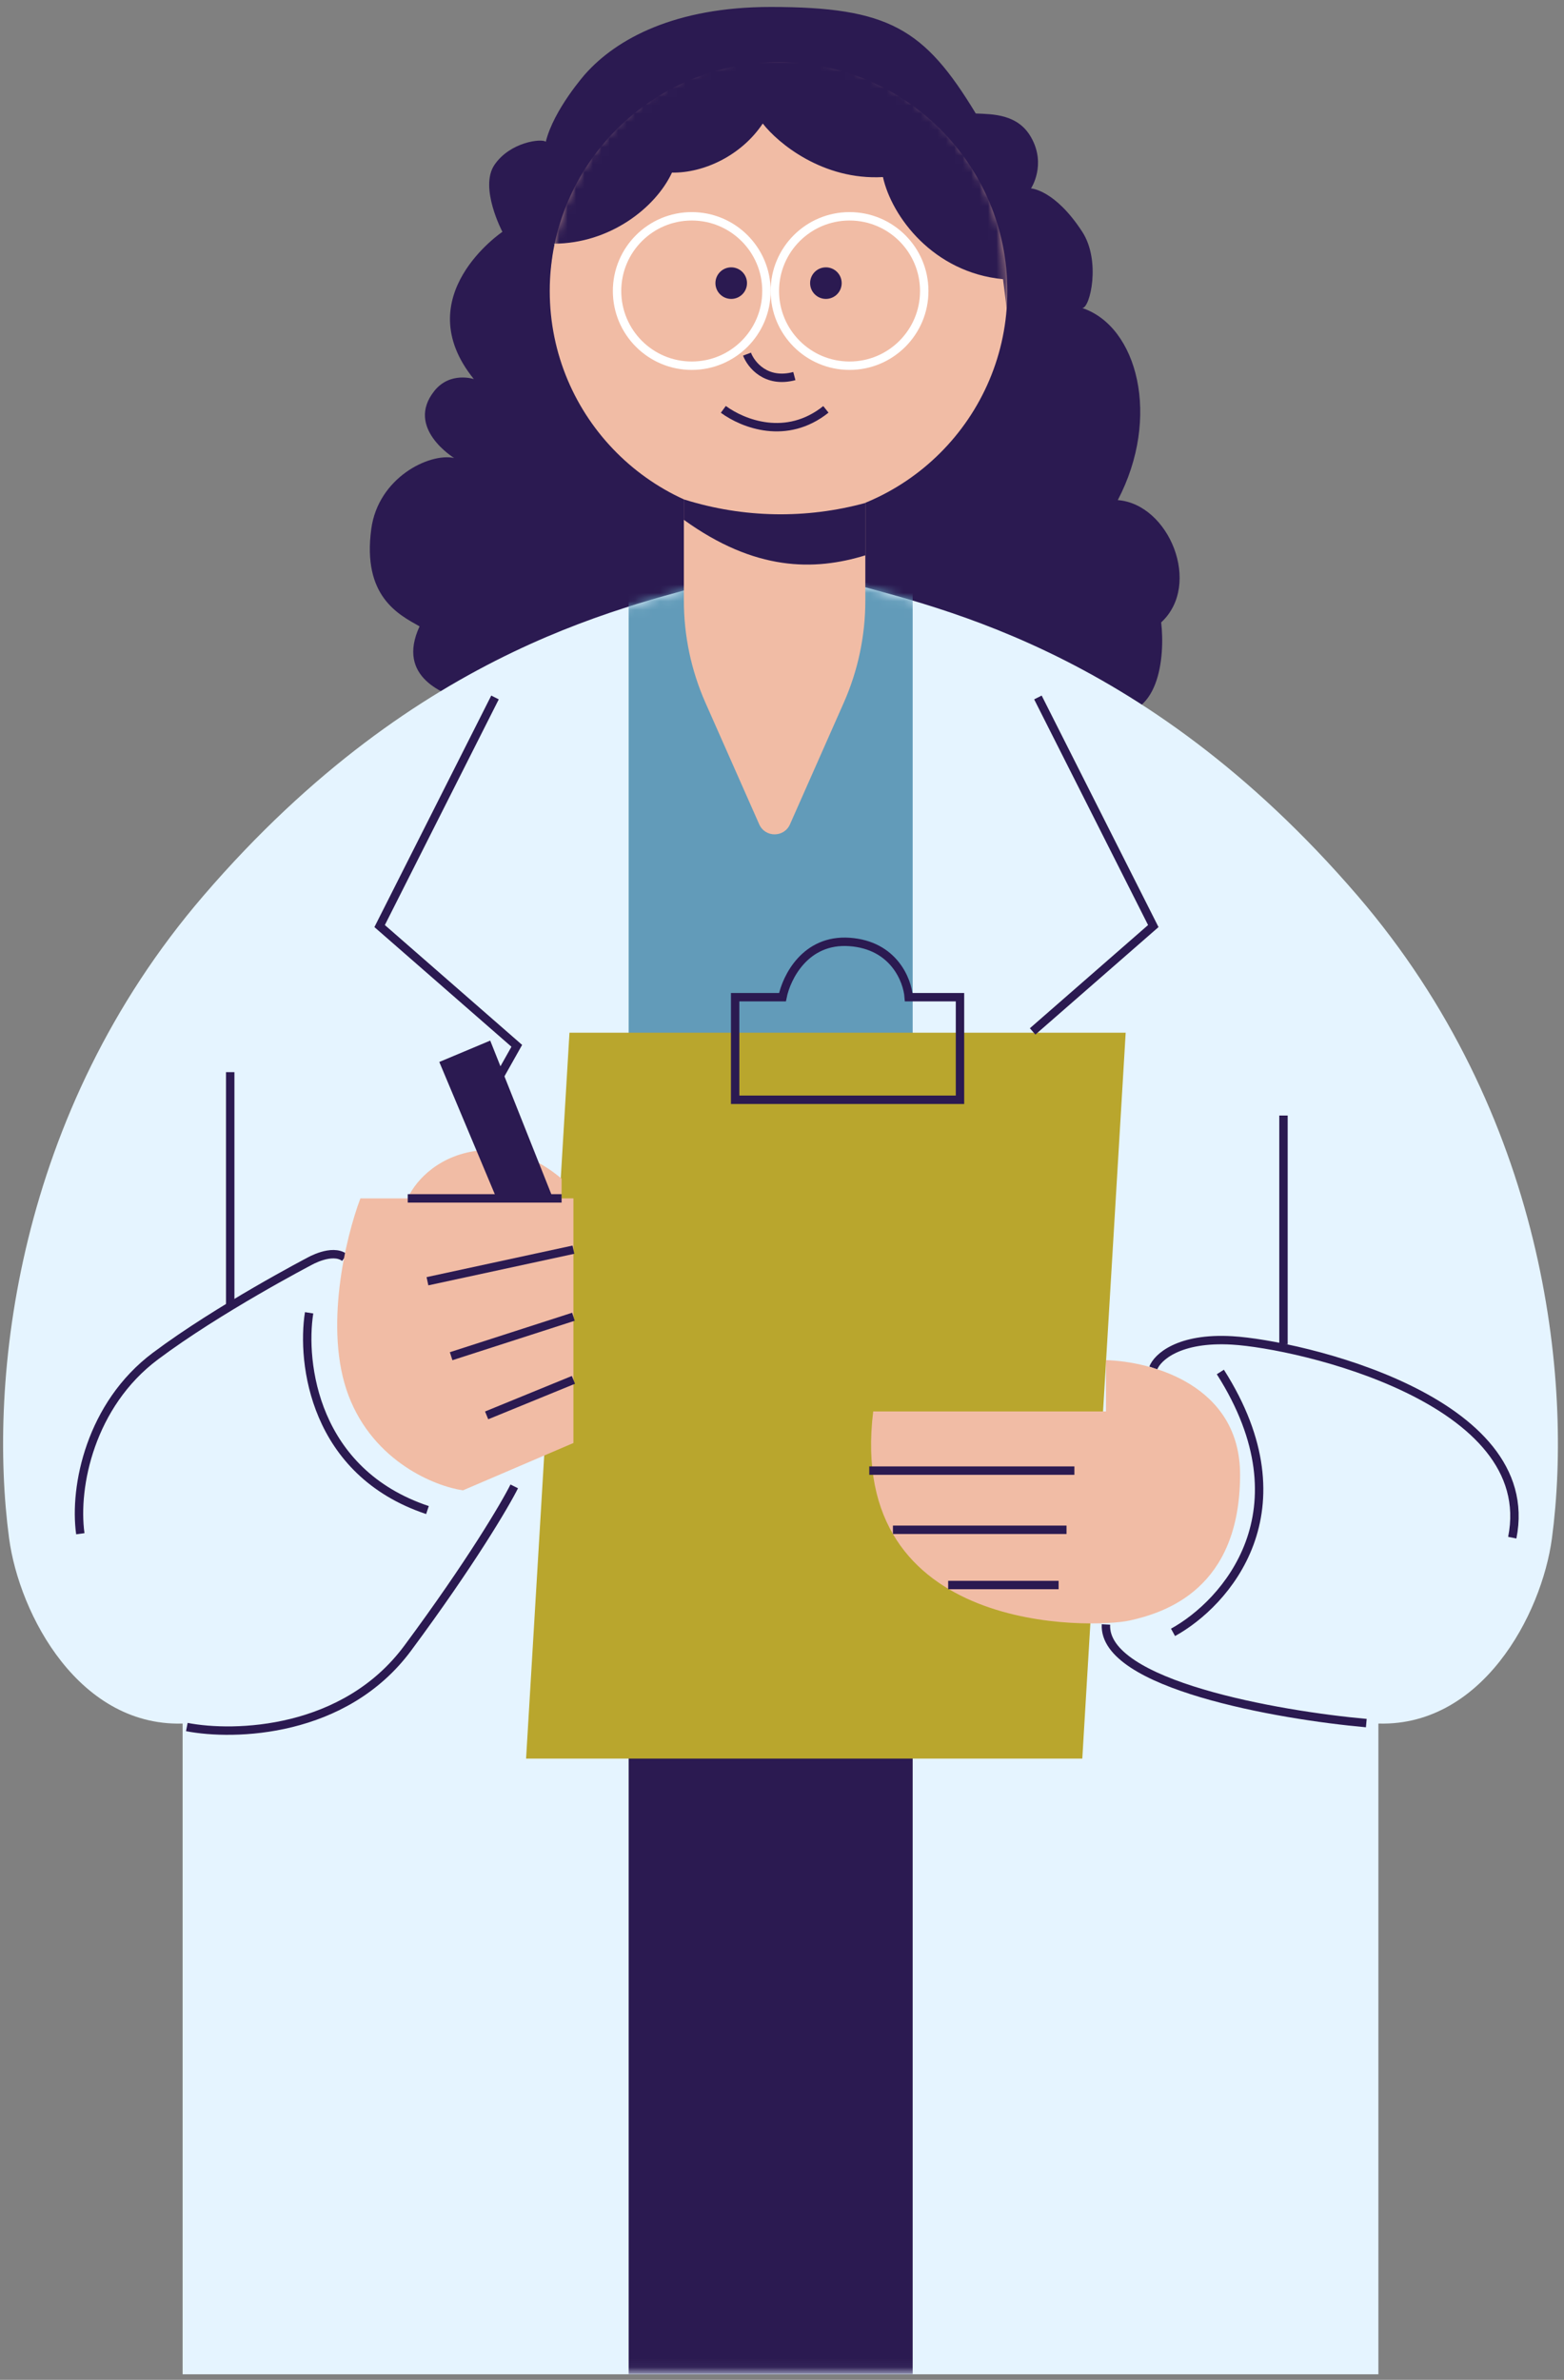
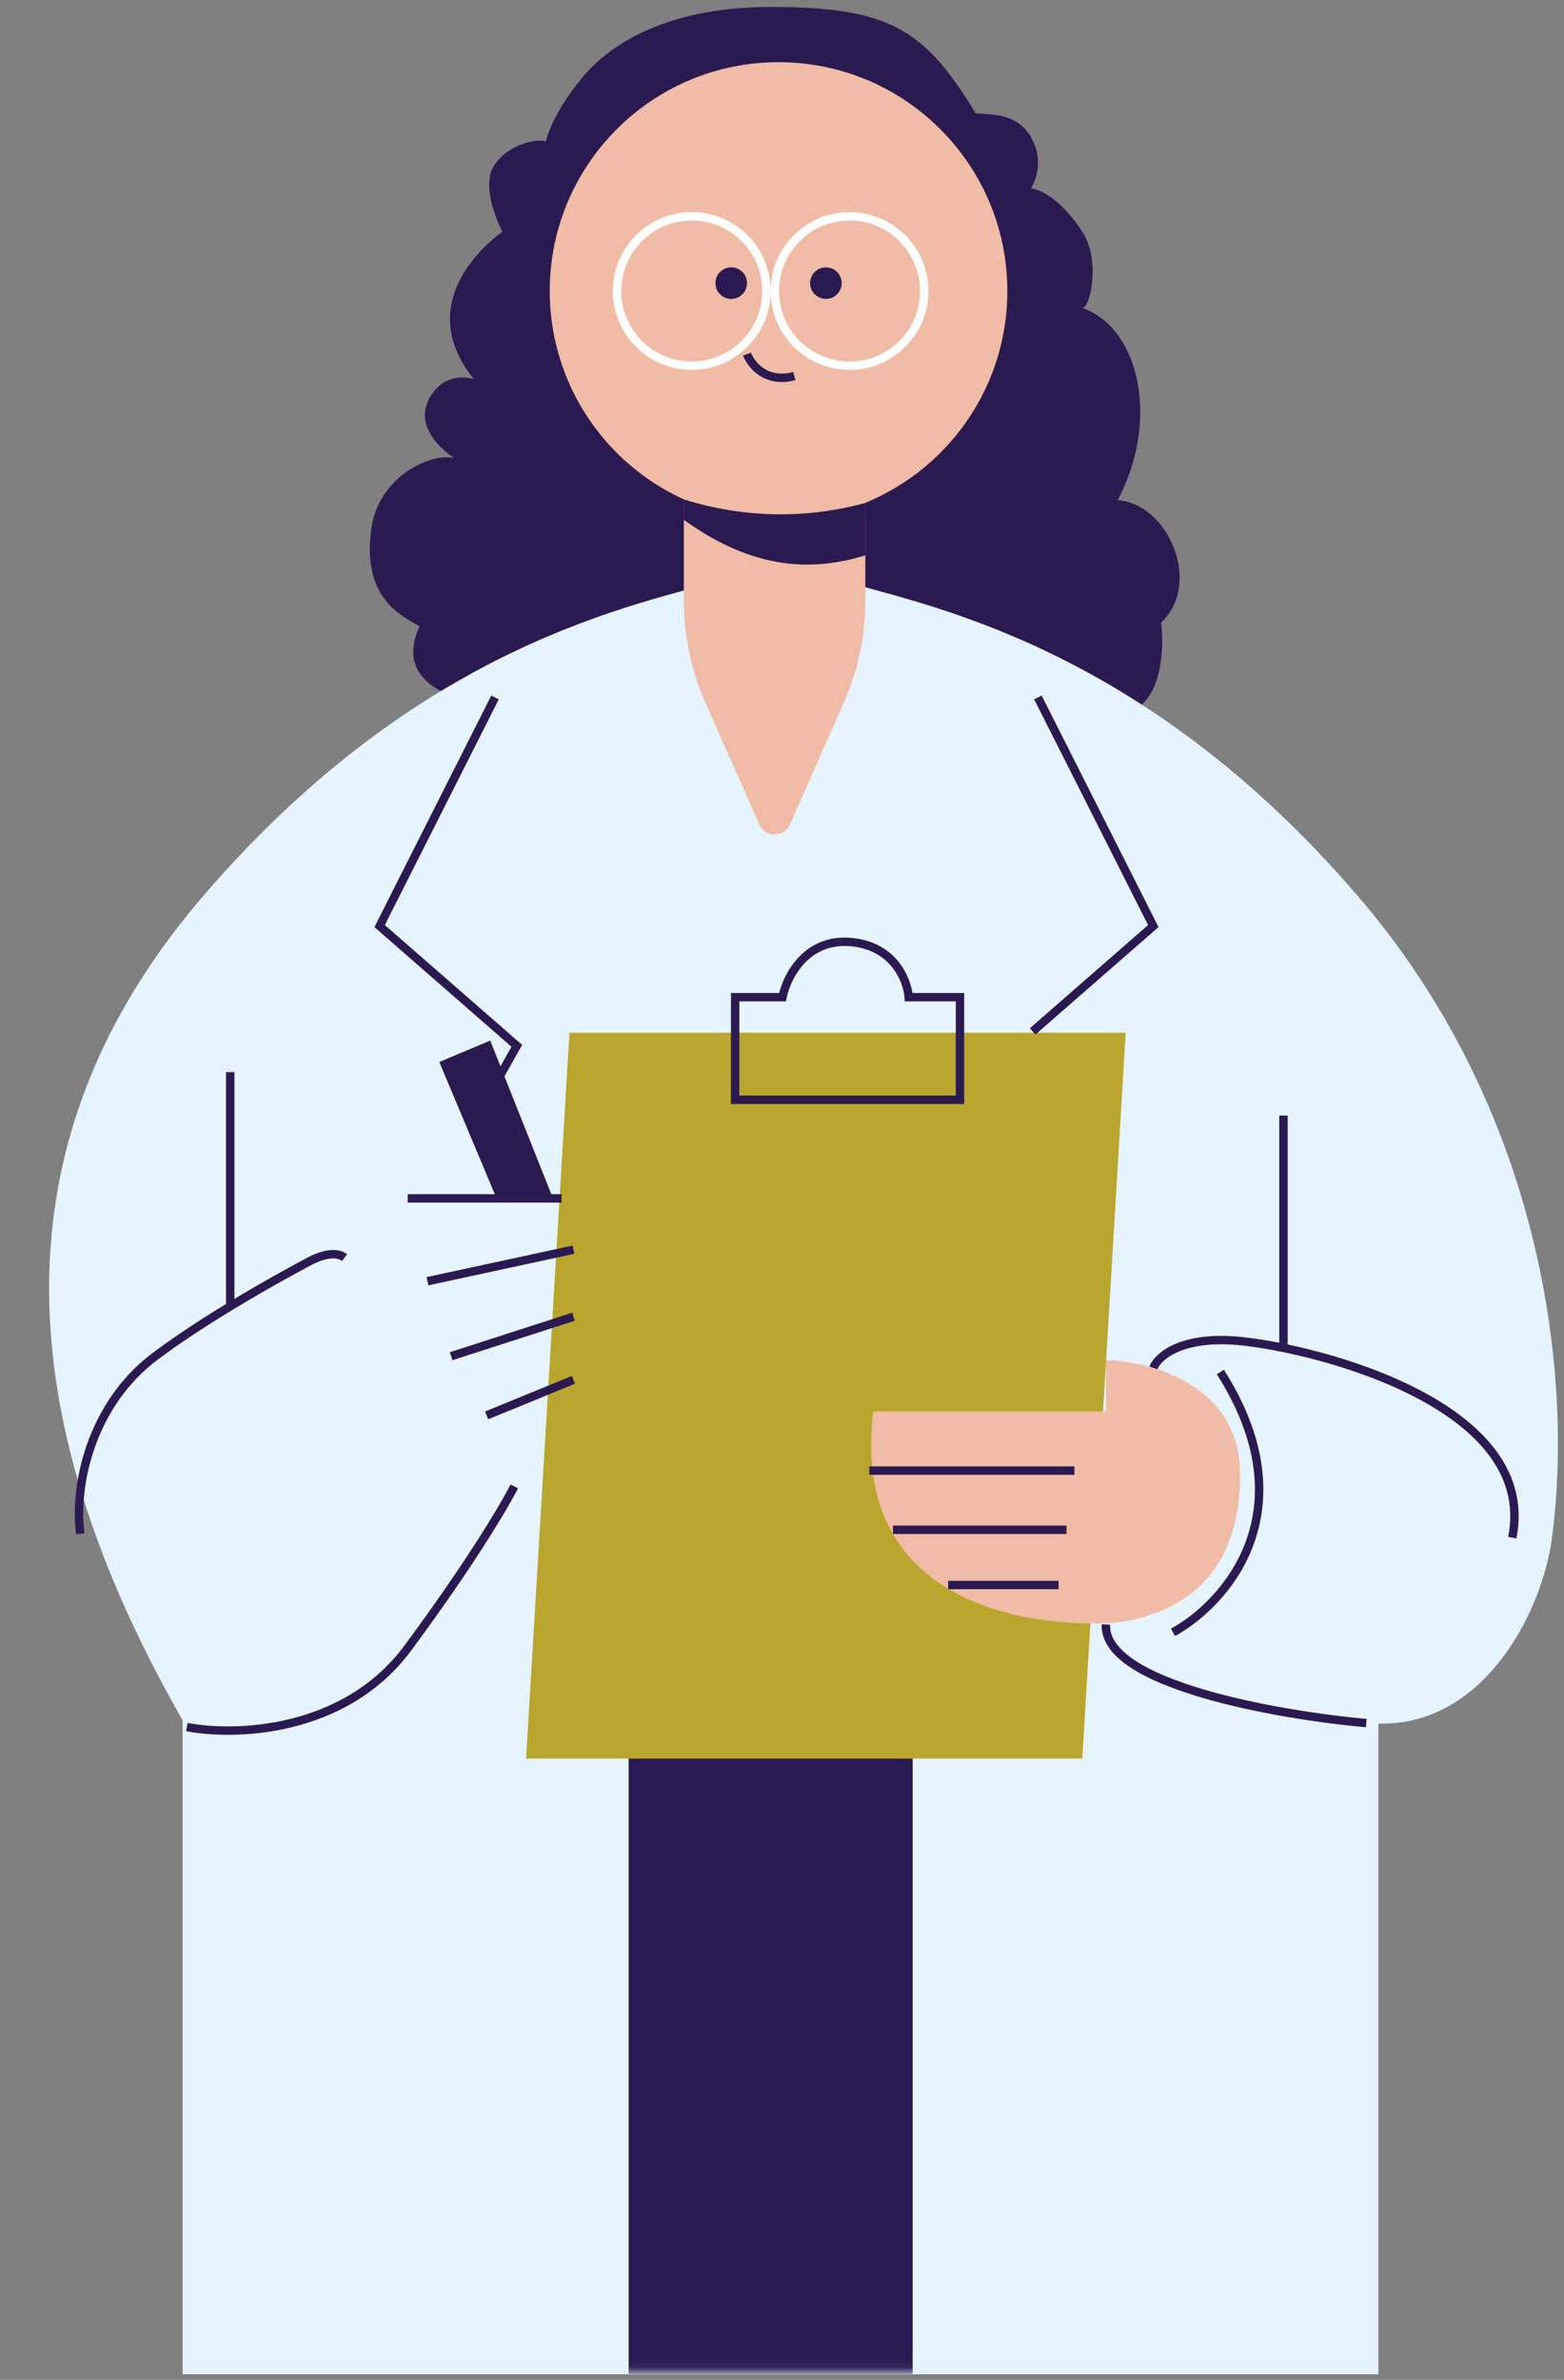
<svg xmlns="http://www.w3.org/2000/svg" width="186" height="283" viewBox="0 0 186 283" fill="none">
  <rect x="0" y="0" width="186" height="283" fill="#808080" stroke="none" />
  <path d="M79.915 20.527C77.952 24.735 72.487 28.976 65.848 28.976L83.675 56.186L85.082 71.198L55.527 83.396C52.868 82.614 47.082 80.581 49.897 74.483C47.395 73.075 43.072 70.915 44.153 62.903C44.976 56.805 51.033 53.834 54.004 54.459C54.004 54.459 48.142 50.88 51.659 46.484C53.535 44.138 56.35 45.076 56.35 45.076C48.375 35.224 59.749 27.569 59.749 27.569C59.749 27.569 56.962 22.291 58.811 19.594C60.687 16.857 64.44 16.447 64.909 16.857C65.848 13.026 69.601 8.803 69.601 8.803C73.354 4.581 80.335 0.828 91.65 0.828C105.724 0.828 109.947 3.431 116.045 13.495C118.078 13.58 121.04 13.555 122.613 16.31C124.49 19.593 122.613 22.408 122.613 22.408C122.613 22.408 125.441 22.534 128.712 27.569C130.943 31.002 129.65 36.632 128.712 36.632C135.28 38.821 138.095 49.618 132.934 59.47C139.033 59.939 142.974 69.51 138.095 74.013C138.564 78.079 137.907 85.929 131.527 84.803L118.391 83.396L98.687 71.198L100.095 59.47L112.292 49.618L119.287 33.199C111.004 32.411 106.052 25.772 105.007 21.057C97.86 21.455 92.528 17.029 90.712 14.69C88.174 18.497 83.704 20.588 79.915 20.527Z" fill="#2B1A51" />
  <circle cx="92.589" cy="34.606" r="27.21" fill="#F1BCA5" />
  <mask id="mask0_1461_29269" style="mask-type:alpha" maskUnits="userSpaceOnUse" x="65" y="7" width="55" height="55">
-     <circle cx="92.589" cy="33.606" r="27.21" fill="#FFB8AD" />
-   </mask>
+     </mask>
  <g mask="url(#mask0_1461_29269)">
    <path d="M79.915 20.526C77.952 24.735 72.487 28.976 65.847 28.976L63.032 51.964L73.823 62.285L85.082 71.198L55.526 83.396C52.868 82.614 47.082 80.581 49.897 74.482C47.395 73.075 42.203 69.791 45.205 62.285C48.208 54.778 54.901 54.153 57.872 54.778C57.872 54.778 51.54 51.199 55.057 46.803C56.934 44.457 59.749 45.396 59.749 45.396C57.872 43.121 56.371 35.62 59.749 27.568C58.498 24.668 56.961 22.29 58.81 19.593C60.687 16.856 64.44 16.447 64.909 16.856C65.847 13.025 69.6 8.803 69.6 8.803C73.353 4.581 80.334 0.828 91.65 0.828C105.724 0.828 109.946 3.43 116.045 13.494C118.078 13.58 121.039 13.555 122.613 16.309C124.489 19.593 122.613 22.408 122.613 22.408C122.613 22.408 128.712 24.378 128.712 30.383C128.712 36.388 126.835 36.482 125.897 36.482C132.465 38.671 142.035 48.961 137.156 61.346C139.502 63.692 142.973 69.509 138.094 74.013C138.563 78.079 137.907 85.929 131.526 84.803L118.391 83.396L98.687 71.198L109.008 62.285L121.205 48.679L119.287 33.198C111.003 32.411 106.051 25.771 105.006 21.056C97.86 21.455 92.528 17.028 90.712 14.69C88.173 18.497 83.704 20.588 79.915 20.526Z" fill="#2B1A51" />
  </g>
-   <path d="M24.564 106.853C50.366 76.828 75.856 72.449 86.49 69.322L99.157 69.322C109.79 72.449 135.28 76.828 161.083 106.853C183.225 132.619 186.572 164.087 184.07 182.853C182.882 191.766 175.813 205.184 163.428 204.433V281.84H22.218V204.433C9.833 205.184 2.765 191.766 1.576 182.853C-0.926 164.087 2.421 132.619 24.564 106.853Z" fill="#E5F4FF" stroke="#E5F4FF" />
+   <path d="M24.564 106.853C50.366 76.828 75.856 72.449 86.49 69.322L99.157 69.322C109.79 72.449 135.28 76.828 161.083 106.853C183.225 132.619 186.572 164.087 184.07 182.853C182.882 191.766 175.813 205.184 163.428 204.433V281.84H22.218V204.433C-0.926 164.087 2.421 132.619 24.564 106.853Z" fill="#E5F4FF" stroke="#E5F4FF" />
  <mask id="mask1_1461_29269" style="mask-type:alpha" maskUnits="userSpaceOnUse" x="0" y="68" width="186" height="215">
    <path d="M24.564 106.853C50.366 76.828 75.856 72.449 86.49 69.322L99.157 69.322C109.79 72.449 135.28 76.828 161.083 106.853C183.225 132.619 186.572 164.087 184.07 182.853C182.882 191.766 175.813 205.184 163.428 204.433V281.84H22.218V204.433C9.833 205.184 2.765 191.766 1.576 182.853C-0.926 164.087 2.421 132.619 24.564 106.853Z" fill="#F5E1DF" stroke="#73A6C3" />
  </mask>
  <g mask="url(#mask1_1461_29269)">
-     <rect x="74.762" y="69.322" width="33.778" height="85.383" fill="#629BB9" />
    <rect width="33.778" height="127.605" transform="matrix(1 0 0 -1 74.762 282.309)" fill="#2B1A51" />
  </g>
  <path d="M62.565 209.125L67.725 122.804H133.873L128.713 209.125H62.565Z" fill="#B9A62D" />
  <path d="M9.552 182.384C8.77 176.754 10.77 167.045 18.466 161.273C25.972 155.643 36.762 150.013 36.762 150.013C36.762 150.013 39.483 148.418 40.984 149.544" stroke="#2B1A51" />
  <path d="M22.219 205.371C27.848 206.466 40.984 206.122 48.49 195.988C55.996 185.855 60.062 178.943 61.157 176.754" stroke="#2B1A51" />
-   <path d="M36.762 156.112C35.824 162.055 37.325 175.065 50.837 179.569" stroke="#2B1A51" />
  <path d="M27.379 127.495V155.174" stroke="#2B1A51" />
  <path d="M137.156 162.68C137.625 161.429 140.159 159.02 146.539 159.396C154.514 159.865 183.132 166.433 179.848 182.852" stroke="#2B1A51" />
  <path d="M162.489 204.902C152.012 203.964 131.151 200.305 131.526 193.174" stroke="#2B1A51" />
  <path d="M139.502 194.112C145.757 190.672 155.64 179.663 145.132 163.149" stroke="#2B1A51" />
  <path d="M152.639 132.655V159.865" stroke="#2B1A51" />
  <path d="M58.869 82.939L45.148 110.124L61.459 124.364L56.798 132.648" stroke="#2B1A51" />
  <path d="M123.436 82.939L137.156 110.124L122.807 122.651" stroke="#2B1A51" />
  <path d="M87.428 130.779V118.581H93.057C93.526 116.236 95.778 111.638 101.033 112.013C106.287 112.389 107.913 116.548 108.07 118.581H114.168V130.779H87.428Z" stroke="#2B1A51" />
-   <path d="M56.466 136.878C61.345 136.127 64.911 138.598 66.787 140.162V142.507L68.195 142.507V171.594L55.059 177.224C51.775 176.754 44.456 173.846 41.454 165.964C38.452 158.083 41.141 147.042 42.861 142.507H48.491C49.117 140.944 51.587 137.628 56.466 136.878Z" fill="#F1BCA5" />
  <path d="M48.49 142.507H66.787M50.836 152.359L68.194 148.606M53.651 161.273L68.194 156.581M57.873 168.31L68.194 164.087" stroke="#2B1A51" />
  <path d="M131.527 167.84H103.848C100.564 194.581 130.119 193.643 134.342 192.705C138.564 191.766 147.477 188.952 147.477 175.347C147.477 164.731 137 161.898 131.527 161.742V167.84Z" fill="#F1BCA5" />
  <path d="M103.379 174.878H127.774M106.194 181.915H126.836M112.762 188.483H125.897" stroke="#2B1A51" />
  <path d="M52.244 126.284L58.3 123.742L65.849 142.721L59.144 142.721L52.244 126.284Z" fill="#2B1A51" />
  <path d="M81.33 56.186H102.91V71.428C102.91 75.607 102.037 79.741 100.346 83.563L93.949 98.026C93.247 99.614 90.993 99.614 90.291 98.026L83.894 83.563C82.203 79.741 81.33 75.607 81.33 71.428V56.186Z" fill="#F1BCA5" />
  <path d="M102.91 66.038C96.812 67.915 89.775 67.915 81.33 61.816V59.385L81.444 59.42C88.415 61.597 95.865 61.732 102.91 59.809V66.038Z" fill="#2B1A51" />
-   <path d="M86.022 48.68C88.367 50.4 93.528 52.433 98.219 48.68" stroke="#2B1A51" />
  <circle cx="86.96" cy="33.668" r="1.877" fill="#2B1A51" />
  <circle cx="98.22" cy="33.668" r="1.877" fill="#2B1A51" />
  <path d="M88.838 42.112C89.307 43.355 91.09 45.617 94.468 44.722" stroke="#2B1A51" />
  <circle cx="82.267" cy="34.606" r="8.883" stroke="white" />
  <circle cx="101.033" cy="34.606" r="8.883" stroke="white" />
</svg>